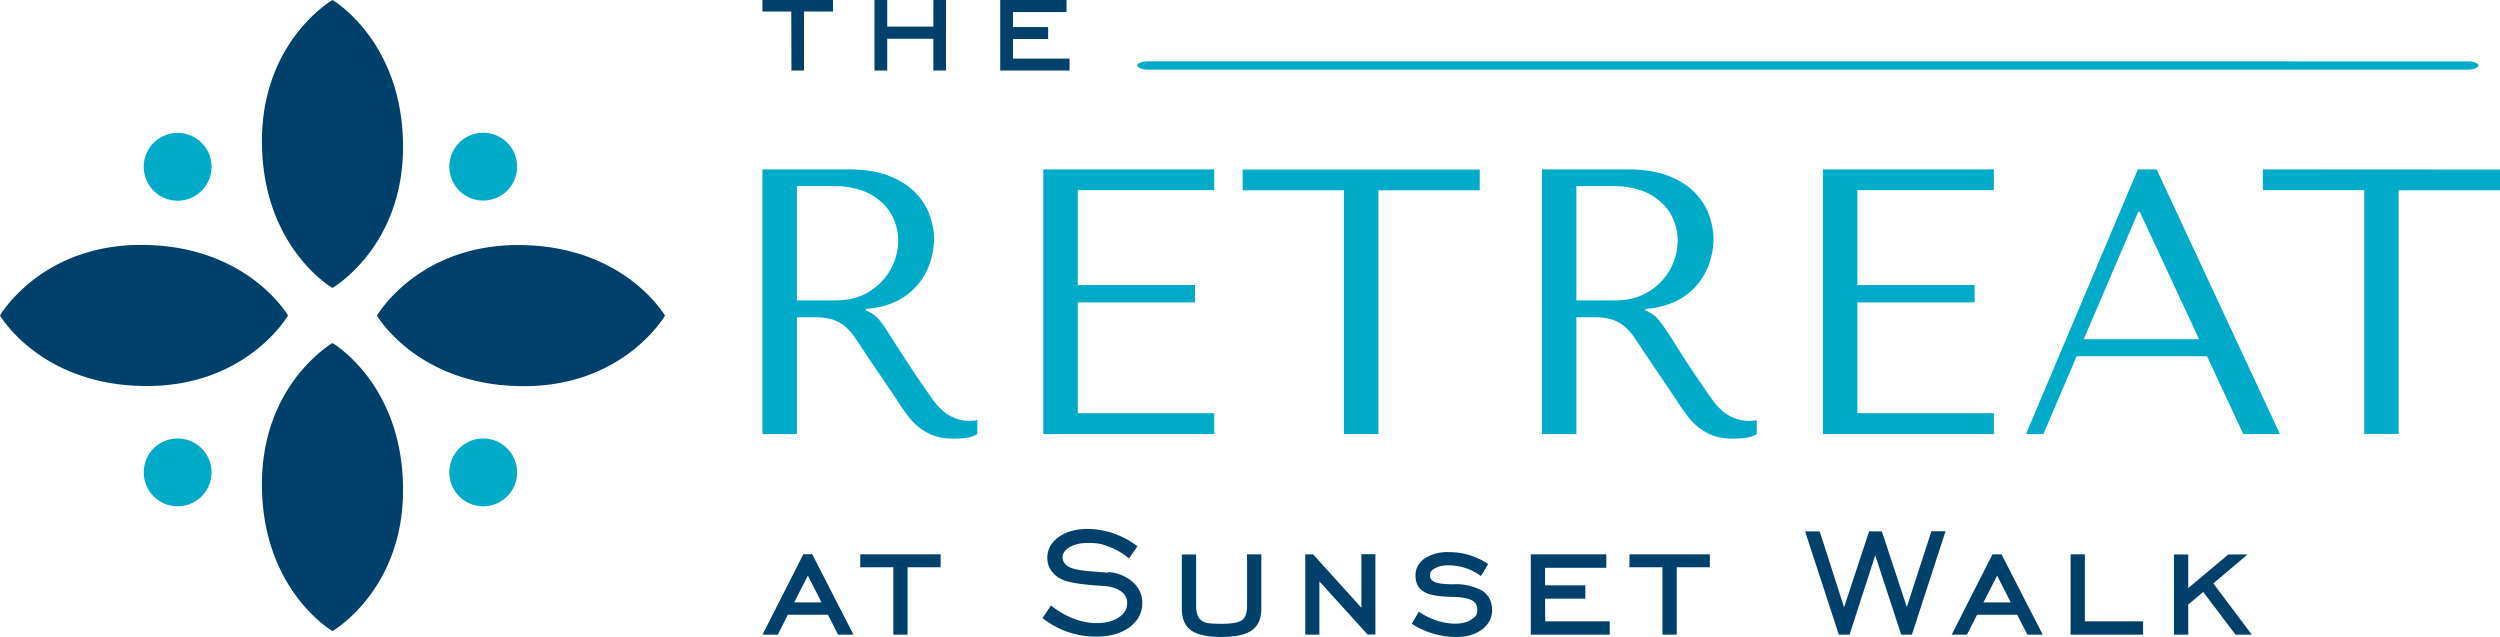
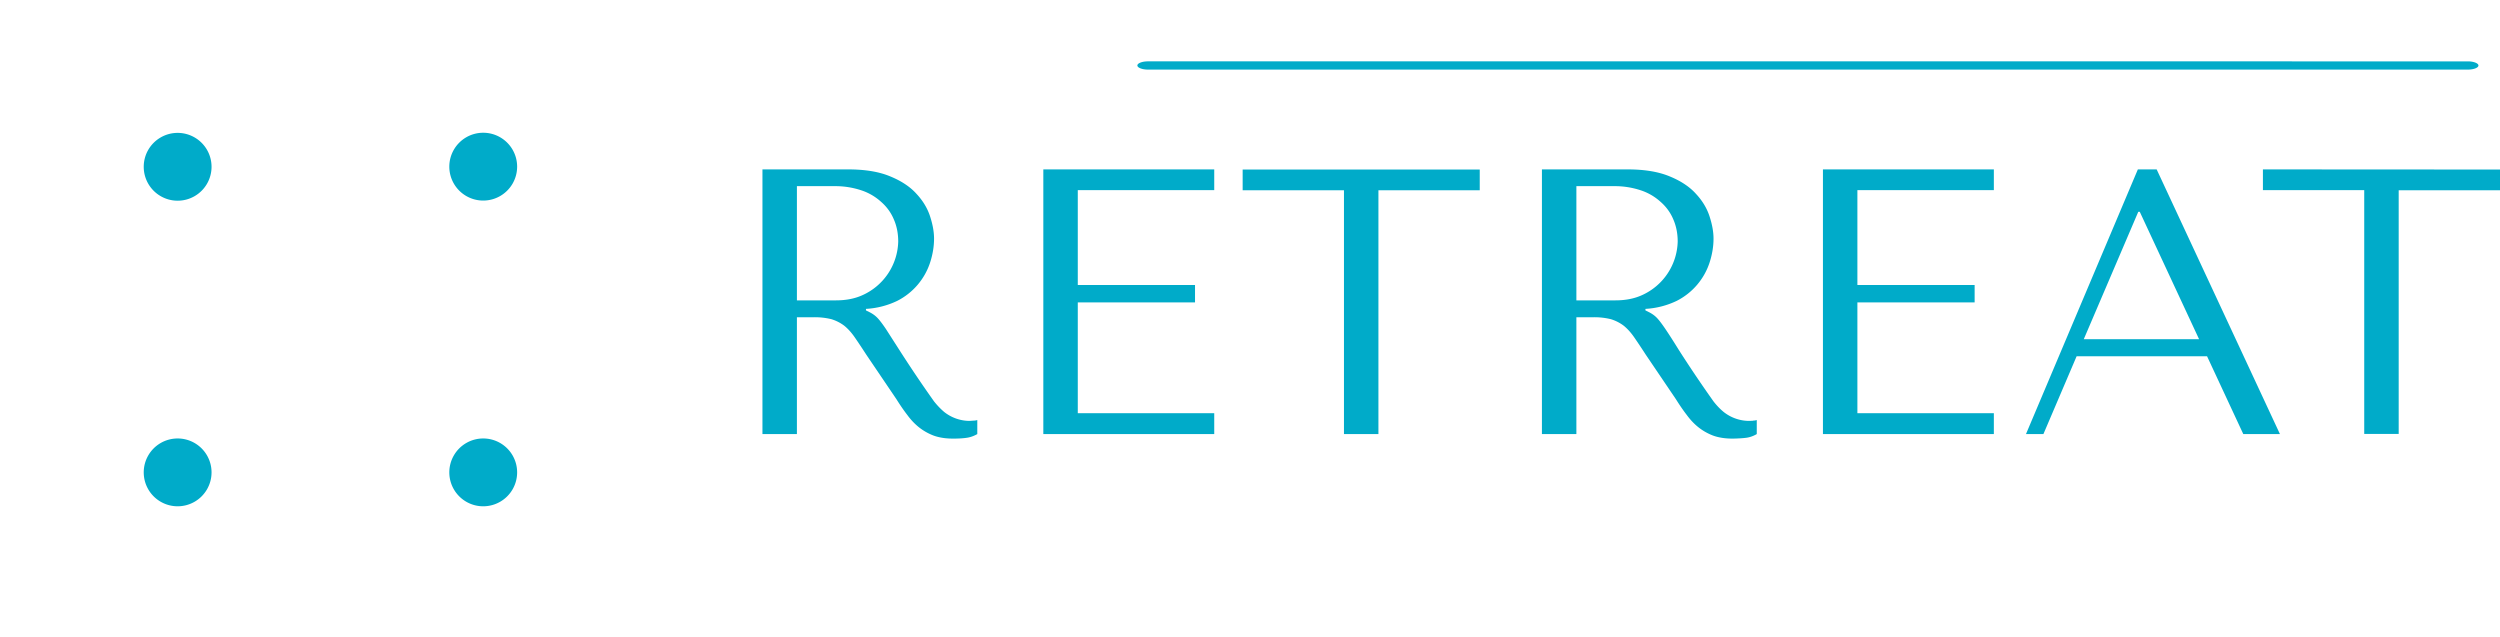
<svg xmlns="http://www.w3.org/2000/svg" role="img" viewBox="0 0 182.11 46.43">
  <title>Retreat at Sunset Walk</title>
-   <path fill="#00416c" d="M10.7 28.12C2.97 28.12 0 22.98 0 22.98s2.96-5.14 10.28-5.14c7.73 0 10.7 5.14 10.7 5.14s-2.96 5.14-10.28 5.14m27.04-10.27c-7.32 0-10.28 5.14-10.28 5.14s2.97 5.14 10.7 5.14c7.32 0 10.28-5.14 10.28-5.14s-2.97-5.14-10.7-5.14m-13.52 3.12s5.14-2.96 5.14-10.28C29.35 2.97 24.22 0 24.22 0s-5.14 2.96-5.14 10.28c0 7.73 5.14 10.7 5.14 10.7Zm0 4.02s-5.14 2.96-5.14 10.28c0 7.73 5.14 10.7 5.14 10.7s5.14-2.96 5.14-10.28c0-7.73-5.14-10.7-5.14-10.7M57.65 5.14h.92V.84h2.11V0h-5.14v.84h2.1zm10.34-3.2h-3.36V0h-.93v5.14h.93V2.82h3.36v2.32h.92V0h-.92zm9.92 2.33h-4.12V2.84h2.56v-.87h-2.56V.88h3.9V0h-4.83v5.14h5.05zM59.19 40.42l2.98 5.81h-1.12l-.74-1.45h-2.92l-.73 1.45h-1.11l.05-.11 2.92-5.75h.65zm-.34 1.51-1 1.95h1.99zm3.81-.61h2.41v4.91h1.04v-4.91h2.41v-.94h-5.85zm18.07.4-1.08-.09q-1.5-.09-1.92-.42a1 1 0 0 1-.25-.28 1 1 0 0 1-.08-.32q0-.44.51-.75.53-.31 1.34-.31c.81 0 1.03.09 1.52.27q.74.27 1.41.81l.06.05.62-.89-.06-.04q-.81-.6-1.73-.91-.9-.3-1.84-.31-1.3 0-2.11.59-.83.6-.83 1.52 0 .51.28.92a2 2 0 0 0 .81.66q.68.3 2.51.43l.56.04q.78.06 1.23.4.43.33.43.83 0 .65-.61 1.05-.62.42-1.62.42-.82 0-1.65-.32a6 6 0 0 1-1.61-.92l-.06-.05-.62.92.05.04a6.2 6.2 0 0 0 3.89 1.31q1.48 0 2.4-.68.93-.7.93-1.76 0-.9-.68-1.52a3 3 0 0 0-1.82-.74Zm10.11 2.4q0 .78-.36 1.05-.37.27-1.5.27c-1.13 0-1.25-.09-1.49-.27q-.36-.27-.36-1.05v-3.73h-1.04v3.96q0 1.1.69 1.58.68.47 2.19.47 1.53 0 2.21-.48.7-.49.7-1.58v-3.96h-1.04zm8.33.15-3.5-3.87-.02-.02h-.57v5.85h1.03v-3.88l3.49 3.85.02.02h.57v-5.85h-1.02zm8.8-1.24a4 4 0 0 0-2.1-.47q-.97 0-1.35-.16-.35-.15-.35-.47c0-.32.12-.39.36-.53q.38-.22 1.01-.22a4 4 0 0 1 2.28.74l.06.04.52-.87-.06-.04a5 5 0 0 0-2.8-.83 3 3 0 0 0-1.76.46q-.67.47-.67 1.24 0 .83.62 1.19.59.36 2.17.37.9.03 1.32.25.39.22.39.66c0 .44-.14.54-.43.74q-.45.3-1.19.3-.62 0-1.31-.22a5 5 0 0 1-1.26-.61l-.07-.04-.51.88.06.04a6 6 0 0 0 3.19.92q1.14 0 1.87-.55.73-.56.73-1.4 0-.95-.73-1.43Zm4.58.58h2.93v-.97h-2.93v-1.28h4.46v-.98h-5.5v5.85h5.75v-.97h-4.7zm6.14-2.29h2.41v4.91h1.04v-4.91h2.41v-.94h-5.85zm20.21 2.9-1.8-5.46-.02-.05h-.93l-1.82 5.53-1.76-5.48-.02-.05h-1.06l2.44 7.47.02.05h.78l1.87-5.78 1.89 5.78h.78l2.42-7.43.03-.1h-1.03zm6.92-3.8 2.98 5.81h-1.12l-.02-.04-.72-1.41h-2.92l-.74 1.45h-1.11l2.97-5.85h.65l.02.04Zm-.34 1.51-1 1.95h1.99zm6.39-1.55h-1.04v5.85h5.28v-.97h-4.24zm11.85.01h-1.4l-2.92 2.45v-2.45h-1.04v5.84h1.04v-2.19l1.09-.92 2.33 3.08.02.03h1.19l-2.8-3.73z" />
  <path fill="#00abc9" d="M15.41 12.15a2.47 2.47 0 1 1-4.94 0 2.47 2.47 0 0 1 4.94 0M35.2 9.67a2.47 2.47 0 1 0 0 4.94 2.47 2.47 0 0 0 0-4.94M12.94 31.94a2.47 2.47 0 1 0 0 4.94 2.47 2.47 0 0 0 0-4.94m22.26 0a2.47 2.47 0 1 0 0 4.94 2.47 2.47 0 0 0 0-4.94m35.71-1.3q.13 0 .28-.04v1.02q-.39.22-.77.27-.39.06-.99.06-.82 0-1.42-.22a4 4 0 0 1-1.05-.59q-.47-.37-.86-.9-.4-.52-.8-1.16l-2.18-3.22q-.5-.77-.86-1.29t-.77-.85a3 3 0 0 0-.93-.47 5 5 0 0 0-1.29-.14h-1.22v8.51h-2.51V12.34h6.25q1.85 0 3.06.51 1.22.5 1.91 1.27.7.75.99 1.64t.29 1.62q0 .83-.27 1.69a4.8 4.8 0 0 1-2.42 2.85 6 6 0 0 1-2.27.58v.11l.28.14q.33.17.56.41t.61.8l1 1.56a93 93 0 0 0 2.51 3.72q.36.45.74.77a3 3 0 0 0 1.85.65zm-8.06-9.15a4.4 4.4 0 0 0 2.58-3.89q0-.89-.32-1.62-.31-.74-.93-1.28a4 4 0 0 0-1.45-.84 6 6 0 0 0-1.89-.3h-2.79v8.32h2.85q1.11 0 1.95-.39M76 31.62h12.45V30.1h-9.94v-8.07h8.54v-1.27h-8.54v-6.91h9.94v-1.51H76zm14.52-17.76h7.38v17.76h2.51V13.86h7.38v-1.51H90.52zm37.17 16.78q.13 0 .28-.04v1.02q-.38.22-.77.27t-.99.06q-.82 0-1.42-.22a4 4 0 0 1-1.05-.59q-.47-.37-.86-.9-.4-.52-.8-1.16l-2.18-3.22q-.5-.77-.86-1.29t-.77-.85a3 3 0 0 0-.93-.47 5 5 0 0 0-1.29-.14h-1.22v8.51h-2.51V12.34h6.25q1.84 0 3.06.51 1.22.5 1.91 1.27.7.75.99 1.64t.29 1.62q0 .83-.27 1.69a4.8 4.8 0 0 1-2.42 2.85 6 6 0 0 1-2.27.58v.11l.28.14q.33.17.56.41t.61.8 1 1.56a93 93 0 0 0 2.51 3.72q.35.45.74.77a3 3 0 0 0 1.85.65l.27-.01Zm-8.06-9.15a4.4 4.4 0 0 0 2.58-3.89q0-.89-.32-1.62-.31-.74-.93-1.28a4 4 0 0 0-1.45-.84 6 6 0 0 0-1.89-.3h-2.79v8.32h2.85q1.11 0 1.95-.39m13.16 10.13h12.45V30.1h-9.94v-8.07h8.54v-1.27h-8.54v-6.91h9.94v-1.51h-12.45zm24.31-19.28 8.98 19.28h-2.67l-2.64-5.67h-9.5l-2.42 5.67h-1.27l8.15-19.28h1.38Zm3.09 12.37-4.32-9.28h-.11l-3.97 9.28zm4.65-12.37v1.51h7.38v17.76h2.51V13.86h7.38v-1.51zM83.62 5.07h96.15c.43 0 .77-.14.77-.3s-.35-.3-.77-.3H83.62c-.43 0-.77.14-.77.3s.35.3.77.3" />
</svg>